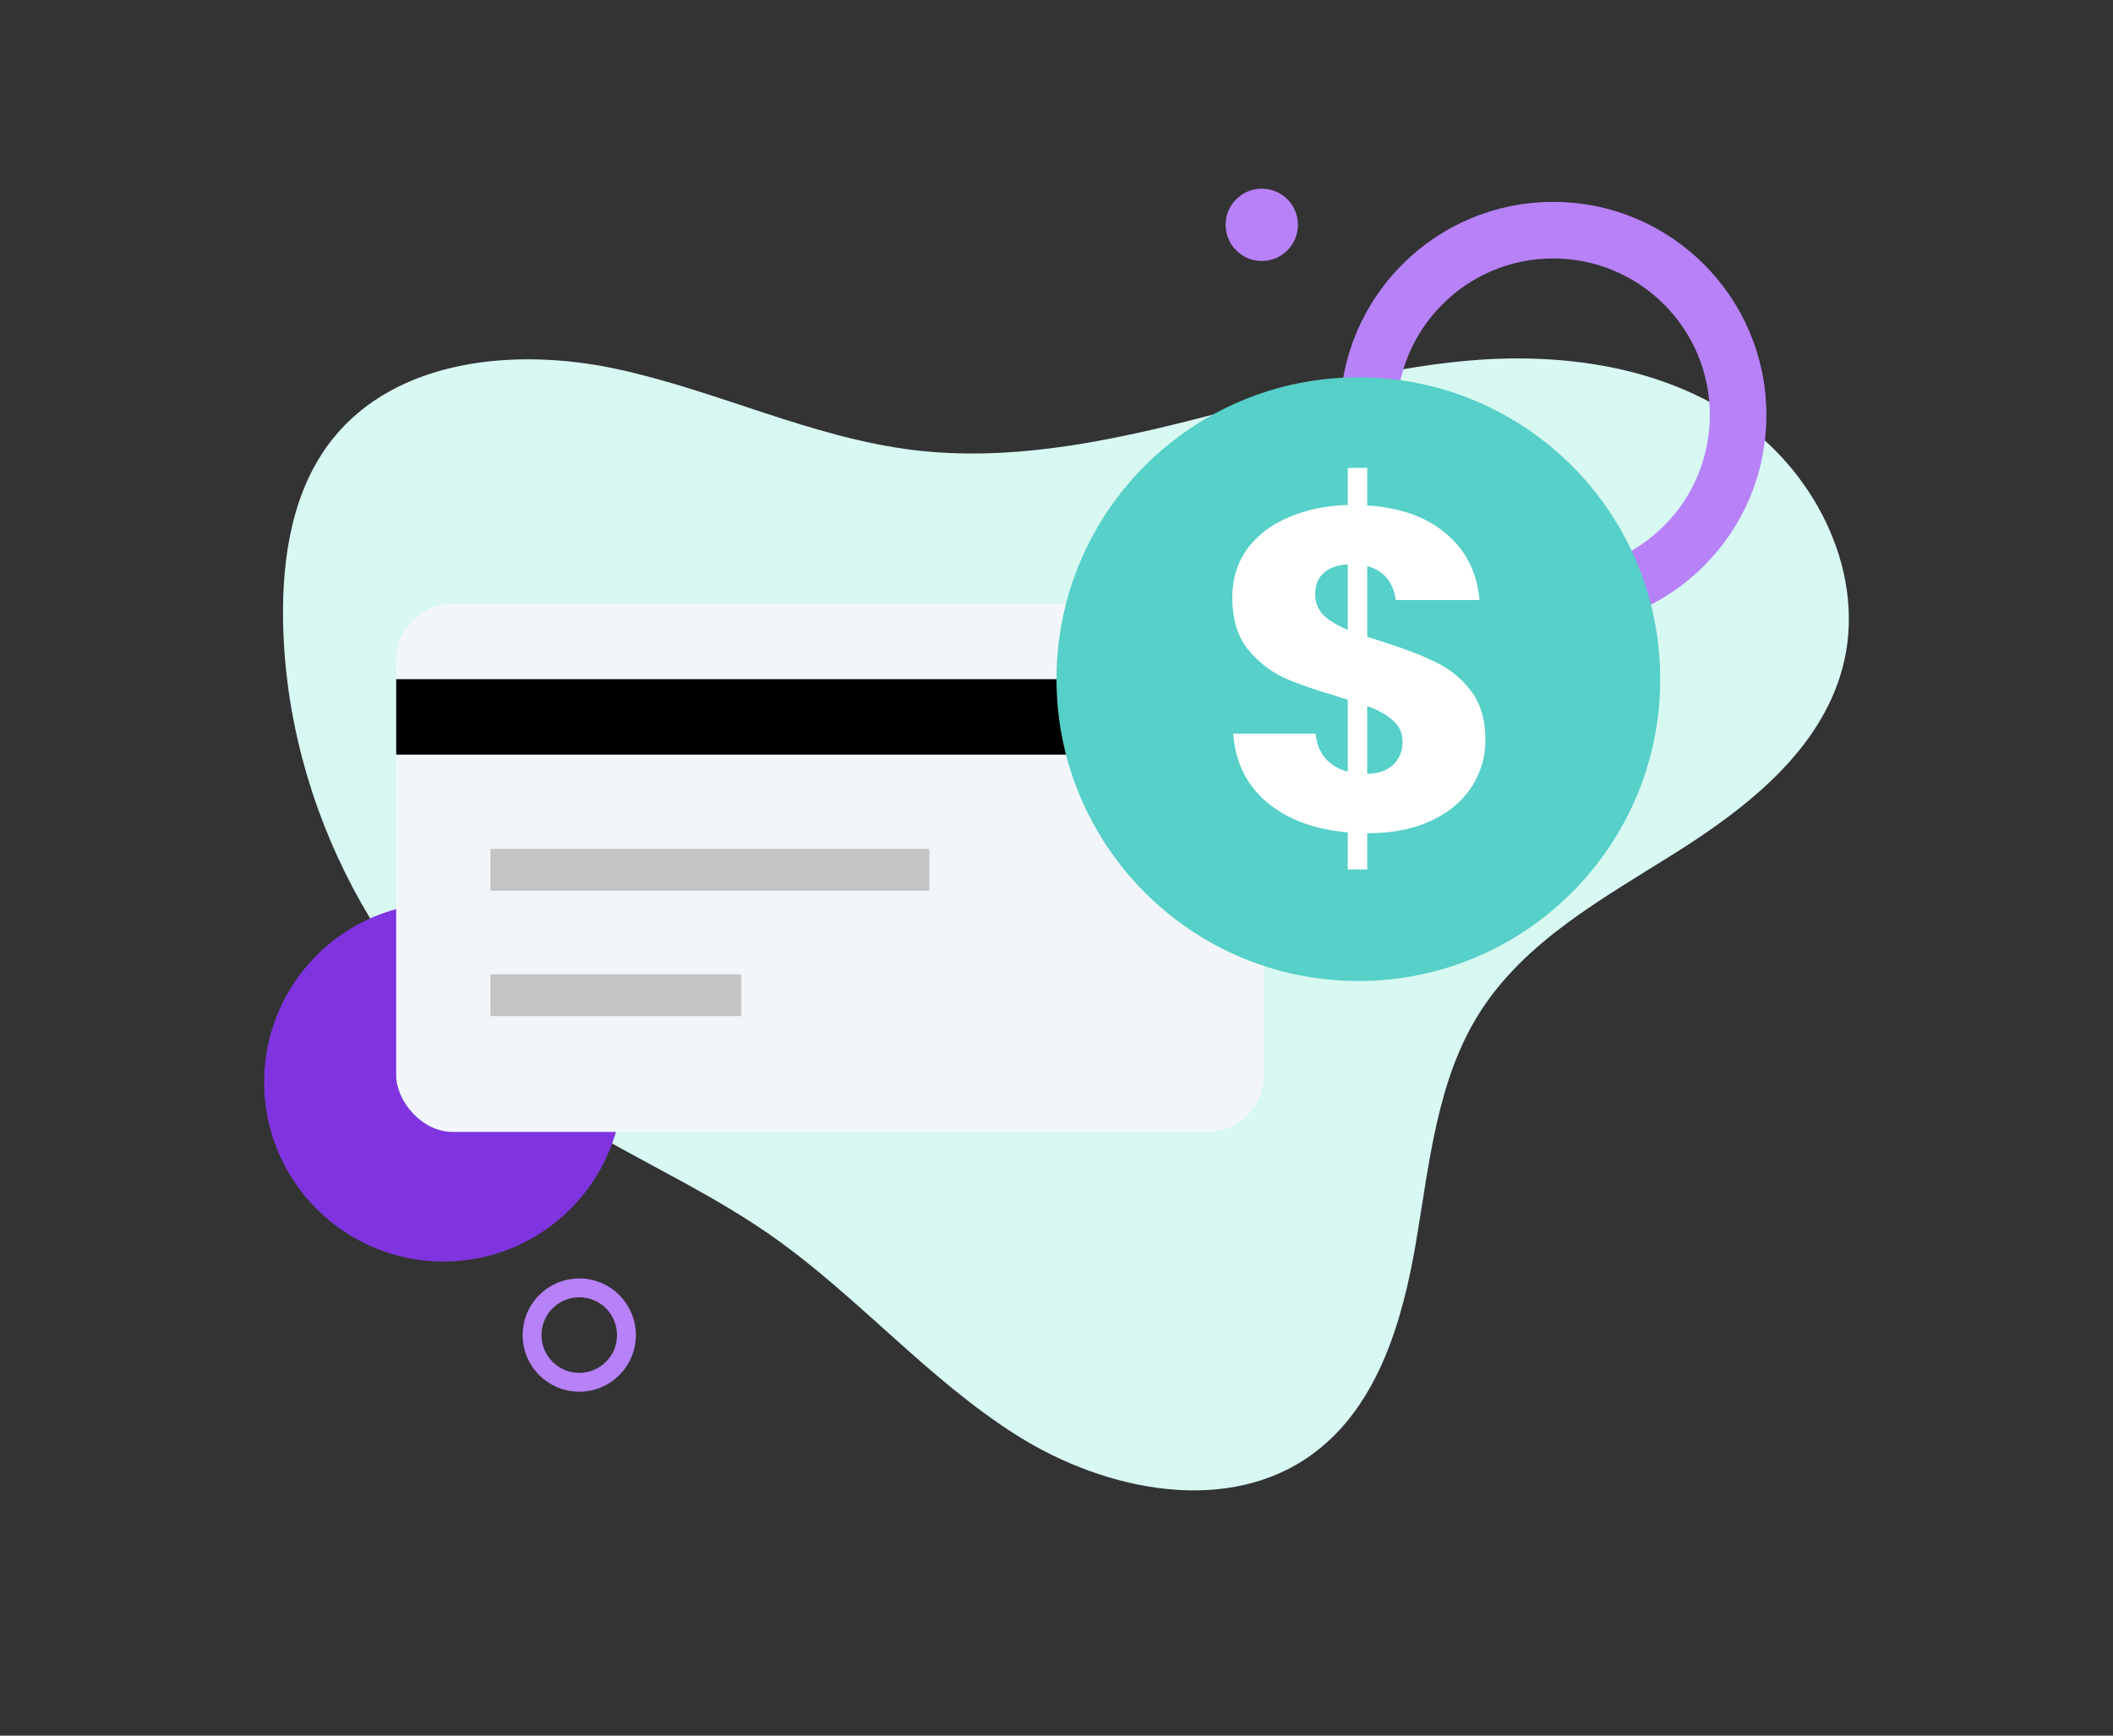
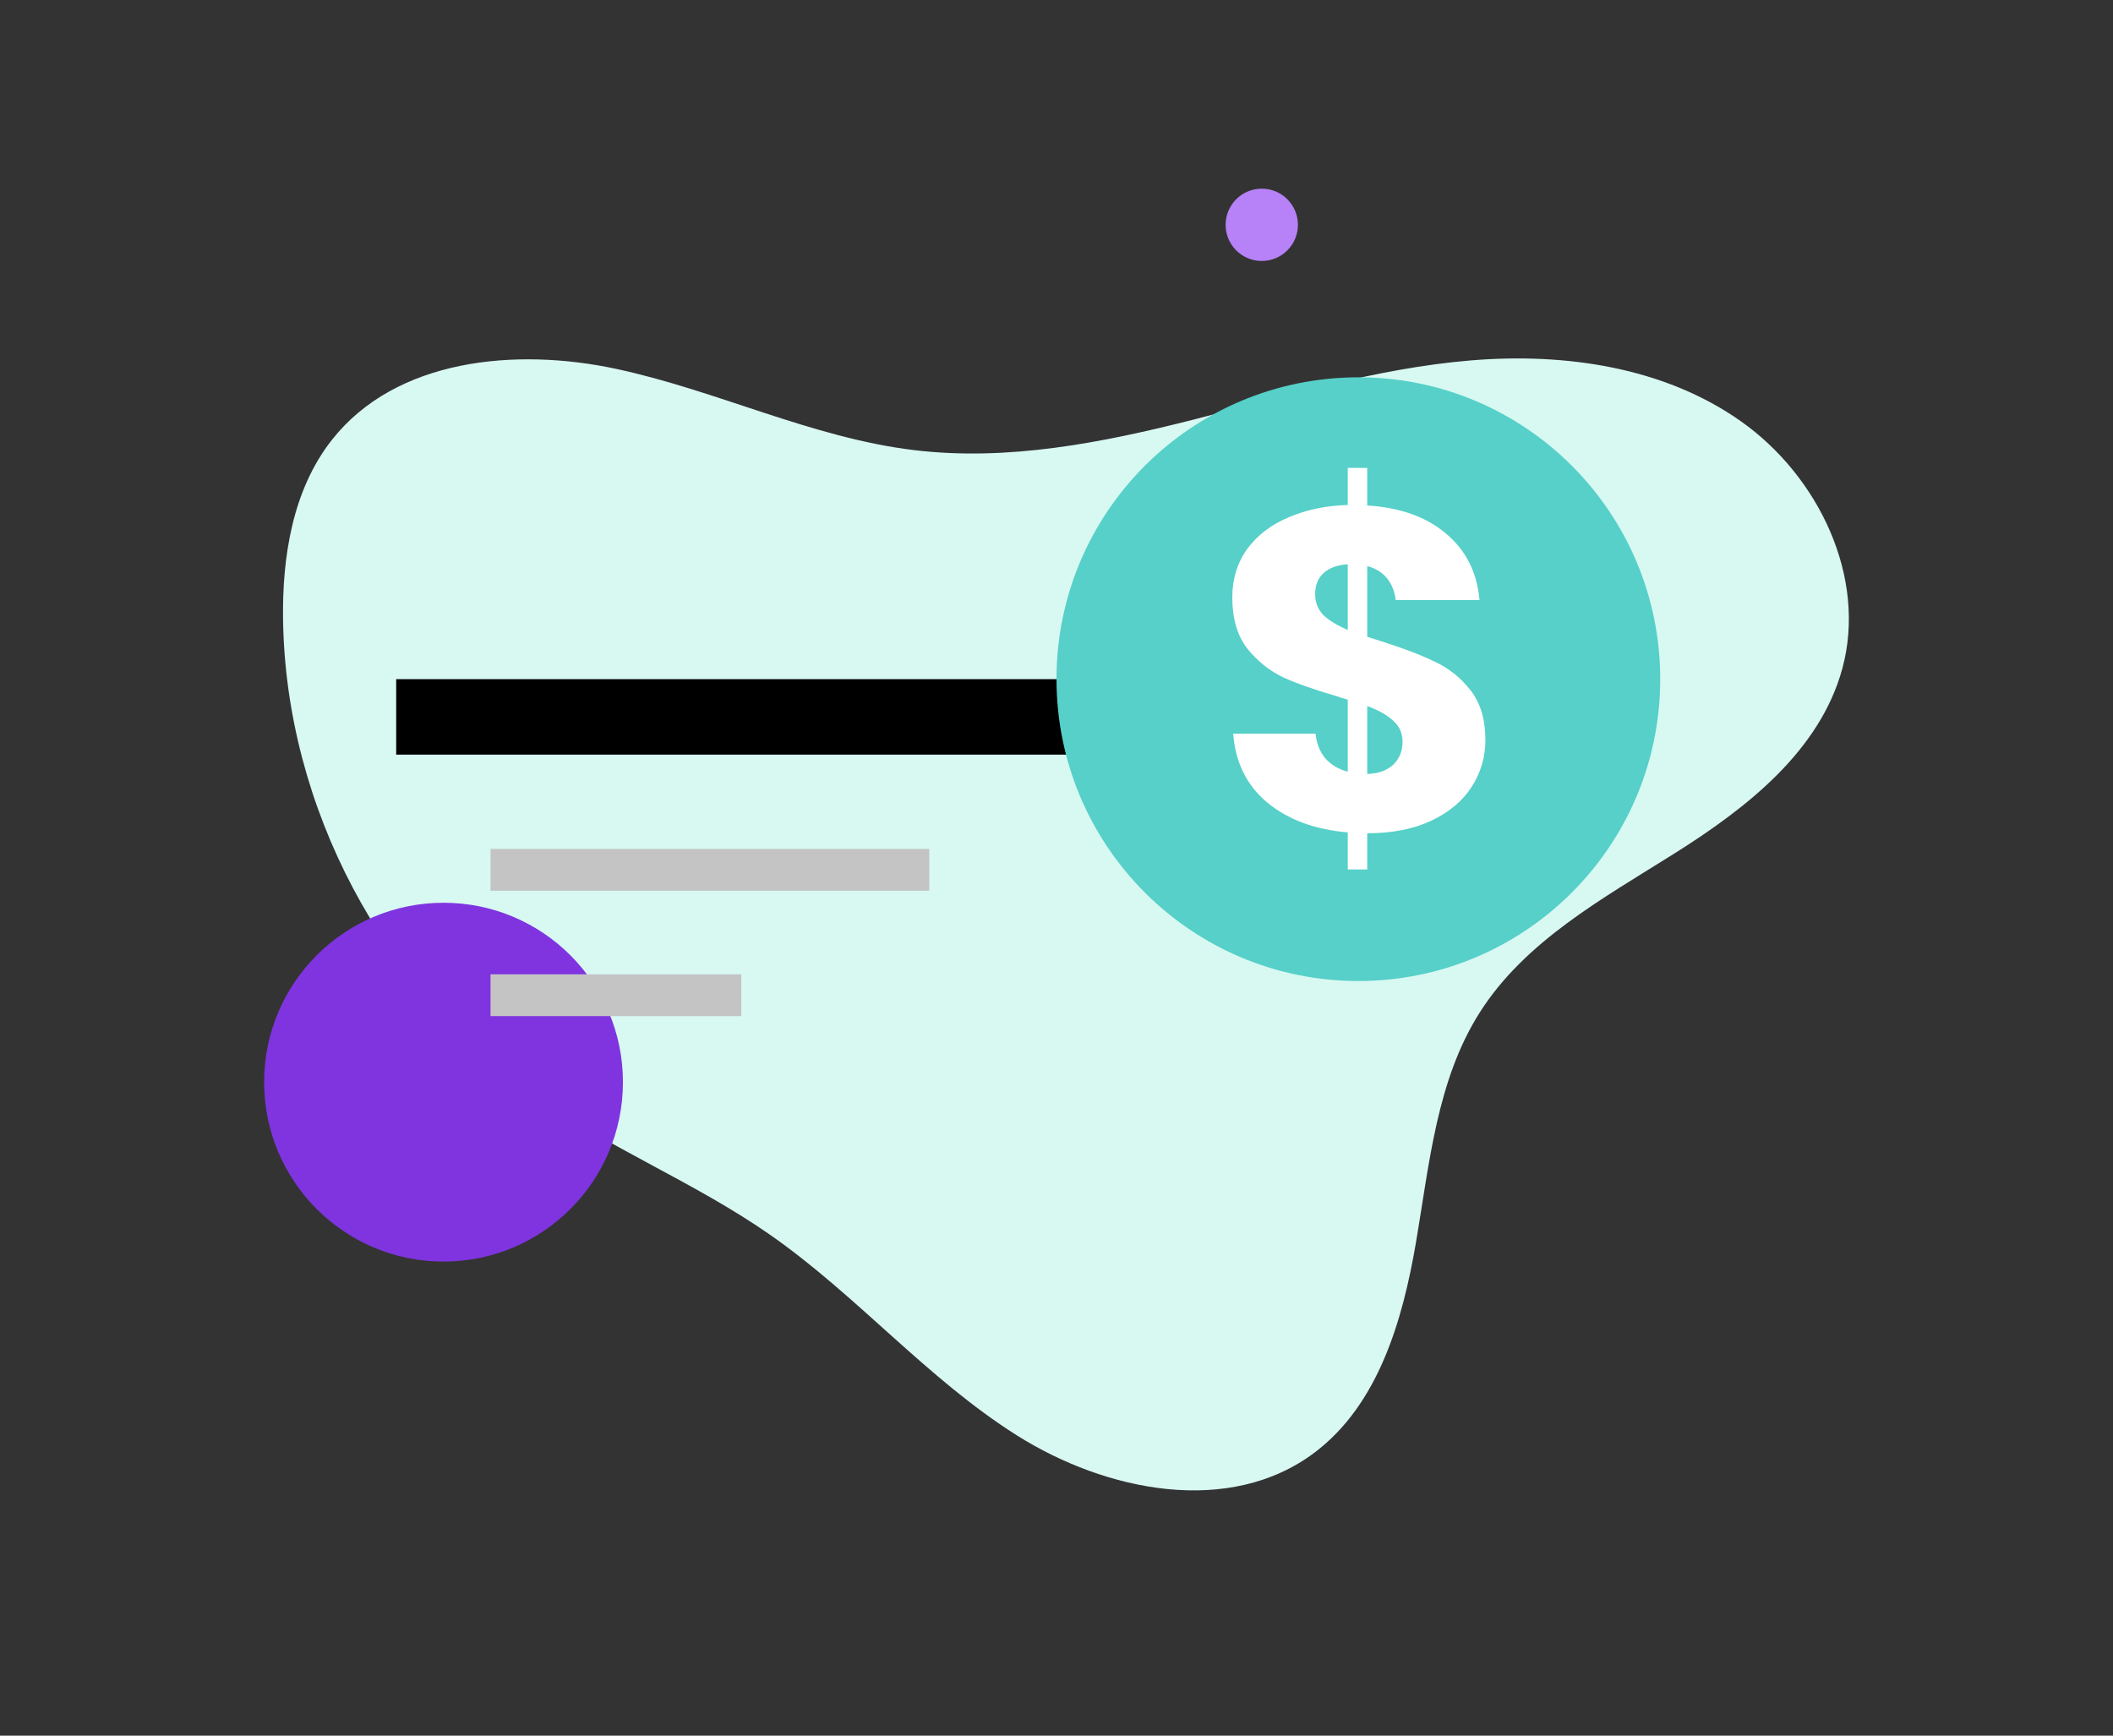
<svg xmlns="http://www.w3.org/2000/svg" width="112" height="92" viewBox="0 0 112 92" fill="none">
  <rect x="0" y="0" width="112" height="92" fill="#333333" stroke="none" />
  <path d="M69.677 76.997C65.185 80.378 58.639 79.076 53.887 76.076C49.136 73.076 45.421 68.66 40.811 65.447C36.846 62.683 32.291 60.862 28.334 58.086C20.277 52.435 15.161 42.76 15.004 32.879C14.95 29.509 15.512 25.959 17.592 23.317C20.981 19.015 27.322 18.41 32.658 19.552C37.995 20.695 43.017 23.2 48.433 23.857C53.401 24.46 58.418 23.472 63.27 22.24C68.121 21.009 72.947 19.524 77.932 19.107C82.918 18.689 88.19 19.442 92.285 22.336C96.38 25.23 98.975 30.585 97.652 35.44C96.465 39.8 92.593 42.822 88.784 45.22C84.975 47.617 80.829 49.878 78.418 53.692C76.159 57.267 75.767 61.669 75.056 65.845C74.344 70.022 73.048 74.459 69.677 76.997Z" fill="#D8F8F2" />
  <path d="M66.88 13.833C67.939 13.833 68.797 12.975 68.797 11.916C68.797 10.858 67.939 10 66.88 10C65.822 10 64.964 10.858 64.964 11.916C64.964 12.975 65.822 13.833 66.88 13.833Z" fill="#B781F8" />
  <path d="M89.731 40.243C91.116 40.243 92.238 39.12 92.238 37.736C92.238 36.352 91.116 35.23 89.731 35.23C88.347 35.23 87.225 36.352 87.225 37.736C87.225 39.12 88.347 40.243 89.731 40.243Z" fill="#D8F8F2" />
-   <path d="M82.327 31.806C87.741 31.806 92.13 27.417 92.13 22.003C92.13 16.589 87.741 12.2 82.327 12.2C76.913 12.2 72.524 16.589 72.524 22.003C72.524 27.417 76.913 31.806 82.327 31.806Z" stroke="#B781F8" stroke-width="3" stroke-miterlimit="10" />
  <path d="M23.509 66.871C28.762 66.871 33.019 62.613 33.019 57.361C33.019 52.109 28.762 47.852 23.509 47.852C18.258 47.852 14 52.109 14 57.361C14 62.613 18.258 66.871 23.509 66.871Z" fill="#7F34E0" />
-   <path d="M20.711 44.554C21.416 44.554 21.988 43.982 21.988 43.277C21.988 42.572 21.416 42 20.711 42C20.006 42 19.435 42.572 19.435 43.277C19.435 43.982 20.006 44.554 20.711 44.554Z" fill="#D8F8F2" />
-   <path d="M30.704 73.27C32.086 73.27 33.206 72.15 33.206 70.768C33.206 69.386 32.086 68.265 30.704 68.265C29.322 68.265 28.201 69.386 28.201 70.768C28.201 72.15 29.322 73.27 30.704 73.27Z" stroke="#B781F8" stroke-miterlimit="10" />
-   <rect x="21" y="32" width="46" height="28" rx="3" fill="#F2F6FA" />
  <rect x="21" y="36" width="46" height="4" fill="black" />
  <rect x="26" y="45" width="23.258" height="2.215" fill="#C4C4C4" />
  <rect x="26" y="51.645" width="13.29" height="2.215" fill="#C4C4C4" />
  <circle cx="72" cy="36" r="16" fill="#56D0C8" />
  <path d="M78.734 39.224C78.734 40.12 78.494 40.944 78.014 41.696C77.534 42.448 76.822 43.048 75.878 43.496C74.934 43.944 73.798 44.168 72.47 44.168V46.088H71.438V44.12C69.694 43.976 68.27 43.448 67.166 42.536C66.078 41.624 65.478 40.408 65.366 38.888H69.734C69.782 39.4 69.95 39.832 70.238 40.184C70.542 40.536 70.942 40.776 71.438 40.904V37.088C71.166 37.008 70.99 36.952 70.91 36.92C69.742 36.584 68.782 36.248 68.03 35.912C67.294 35.56 66.654 35.048 66.11 34.376C65.582 33.688 65.318 32.784 65.318 31.664C65.318 30.688 65.582 29.832 66.11 29.096C66.654 28.36 67.39 27.8 68.318 27.416C69.246 27.016 70.286 26.8 71.438 26.768V24.8H72.47V26.792C74.23 26.904 75.63 27.408 76.67 28.304C77.71 29.184 78.294 30.352 78.422 31.808H73.982C73.918 31.328 73.758 30.936 73.502 30.632C73.246 30.328 72.902 30.12 72.47 30.008V33.752L73.214 33.992C74.382 34.36 75.326 34.72 76.046 35.072C76.782 35.408 77.414 35.912 77.942 36.584C78.47 37.256 78.734 38.136 78.734 39.224ZM69.71 31.496C69.71 31.928 69.854 32.296 70.142 32.6C70.446 32.888 70.878 33.152 71.438 33.392V29.912C70.894 29.944 70.47 30.096 70.166 30.368C69.862 30.64 69.71 31.016 69.71 31.496ZM72.47 41.024C73.046 41.008 73.502 40.848 73.838 40.544C74.174 40.224 74.342 39.816 74.342 39.32C74.342 38.872 74.182 38.504 73.862 38.216C73.542 37.912 73.078 37.648 72.47 37.424V41.024Z" fill="white" />
</svg>